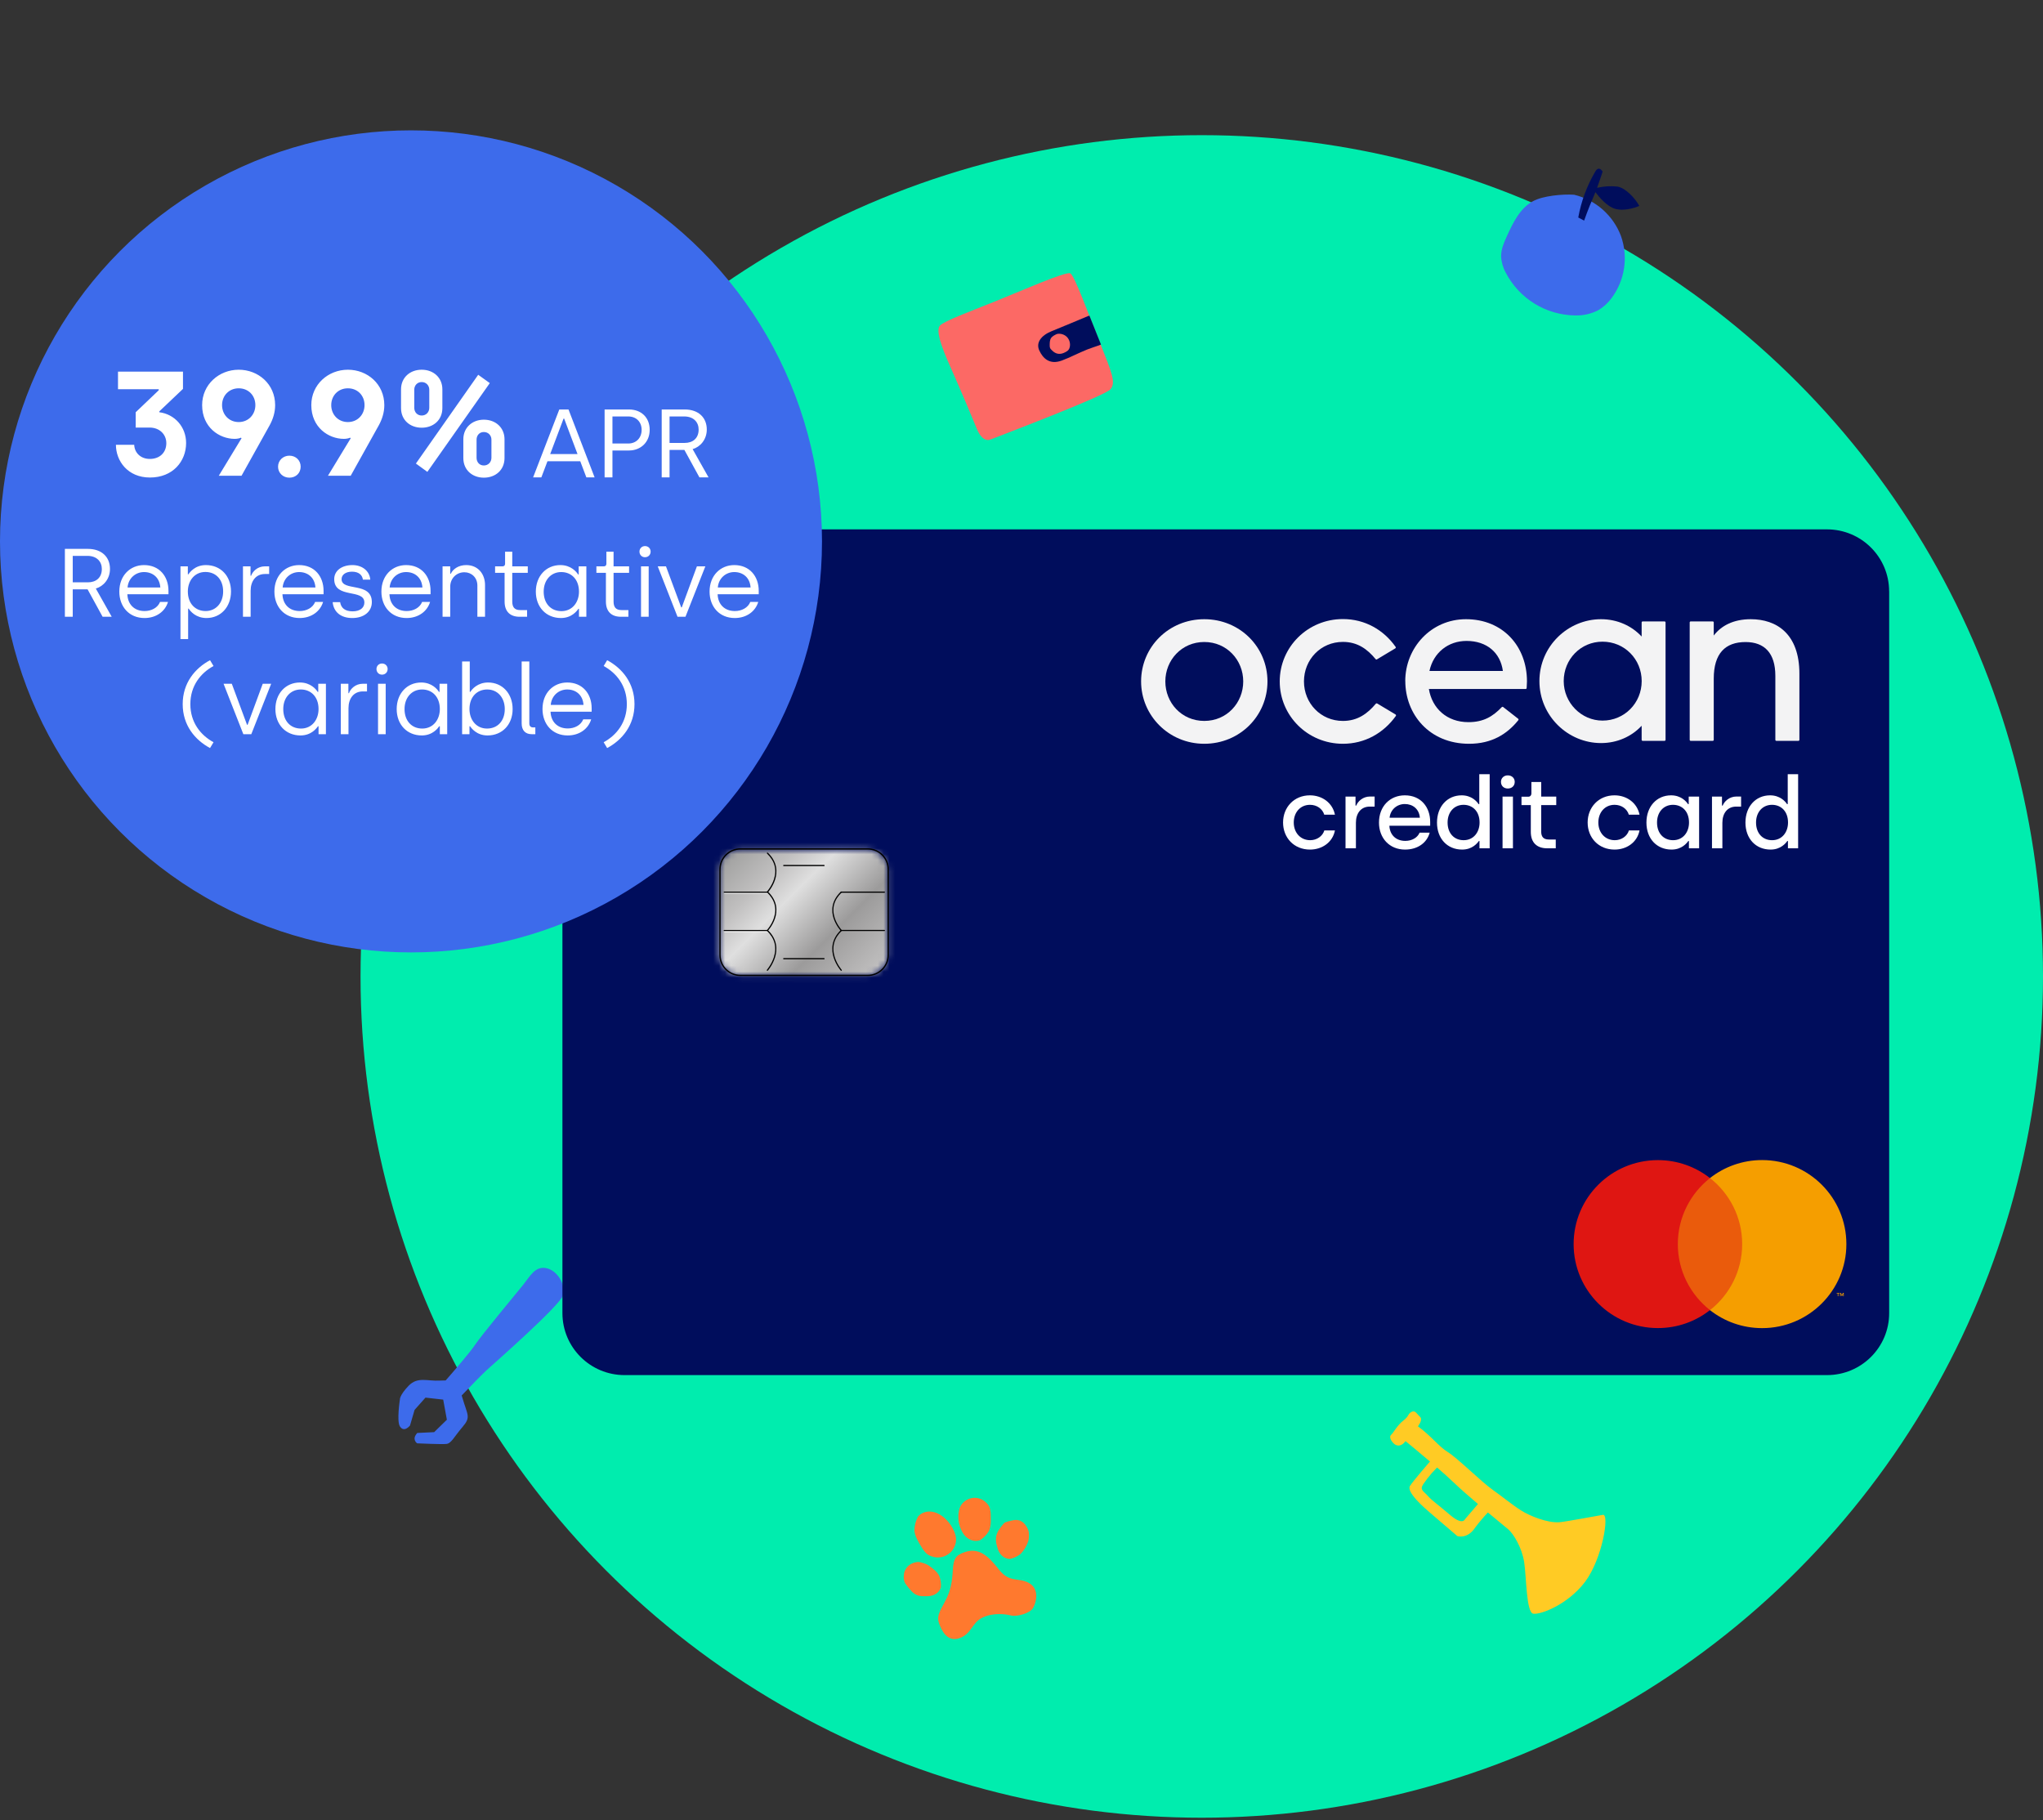
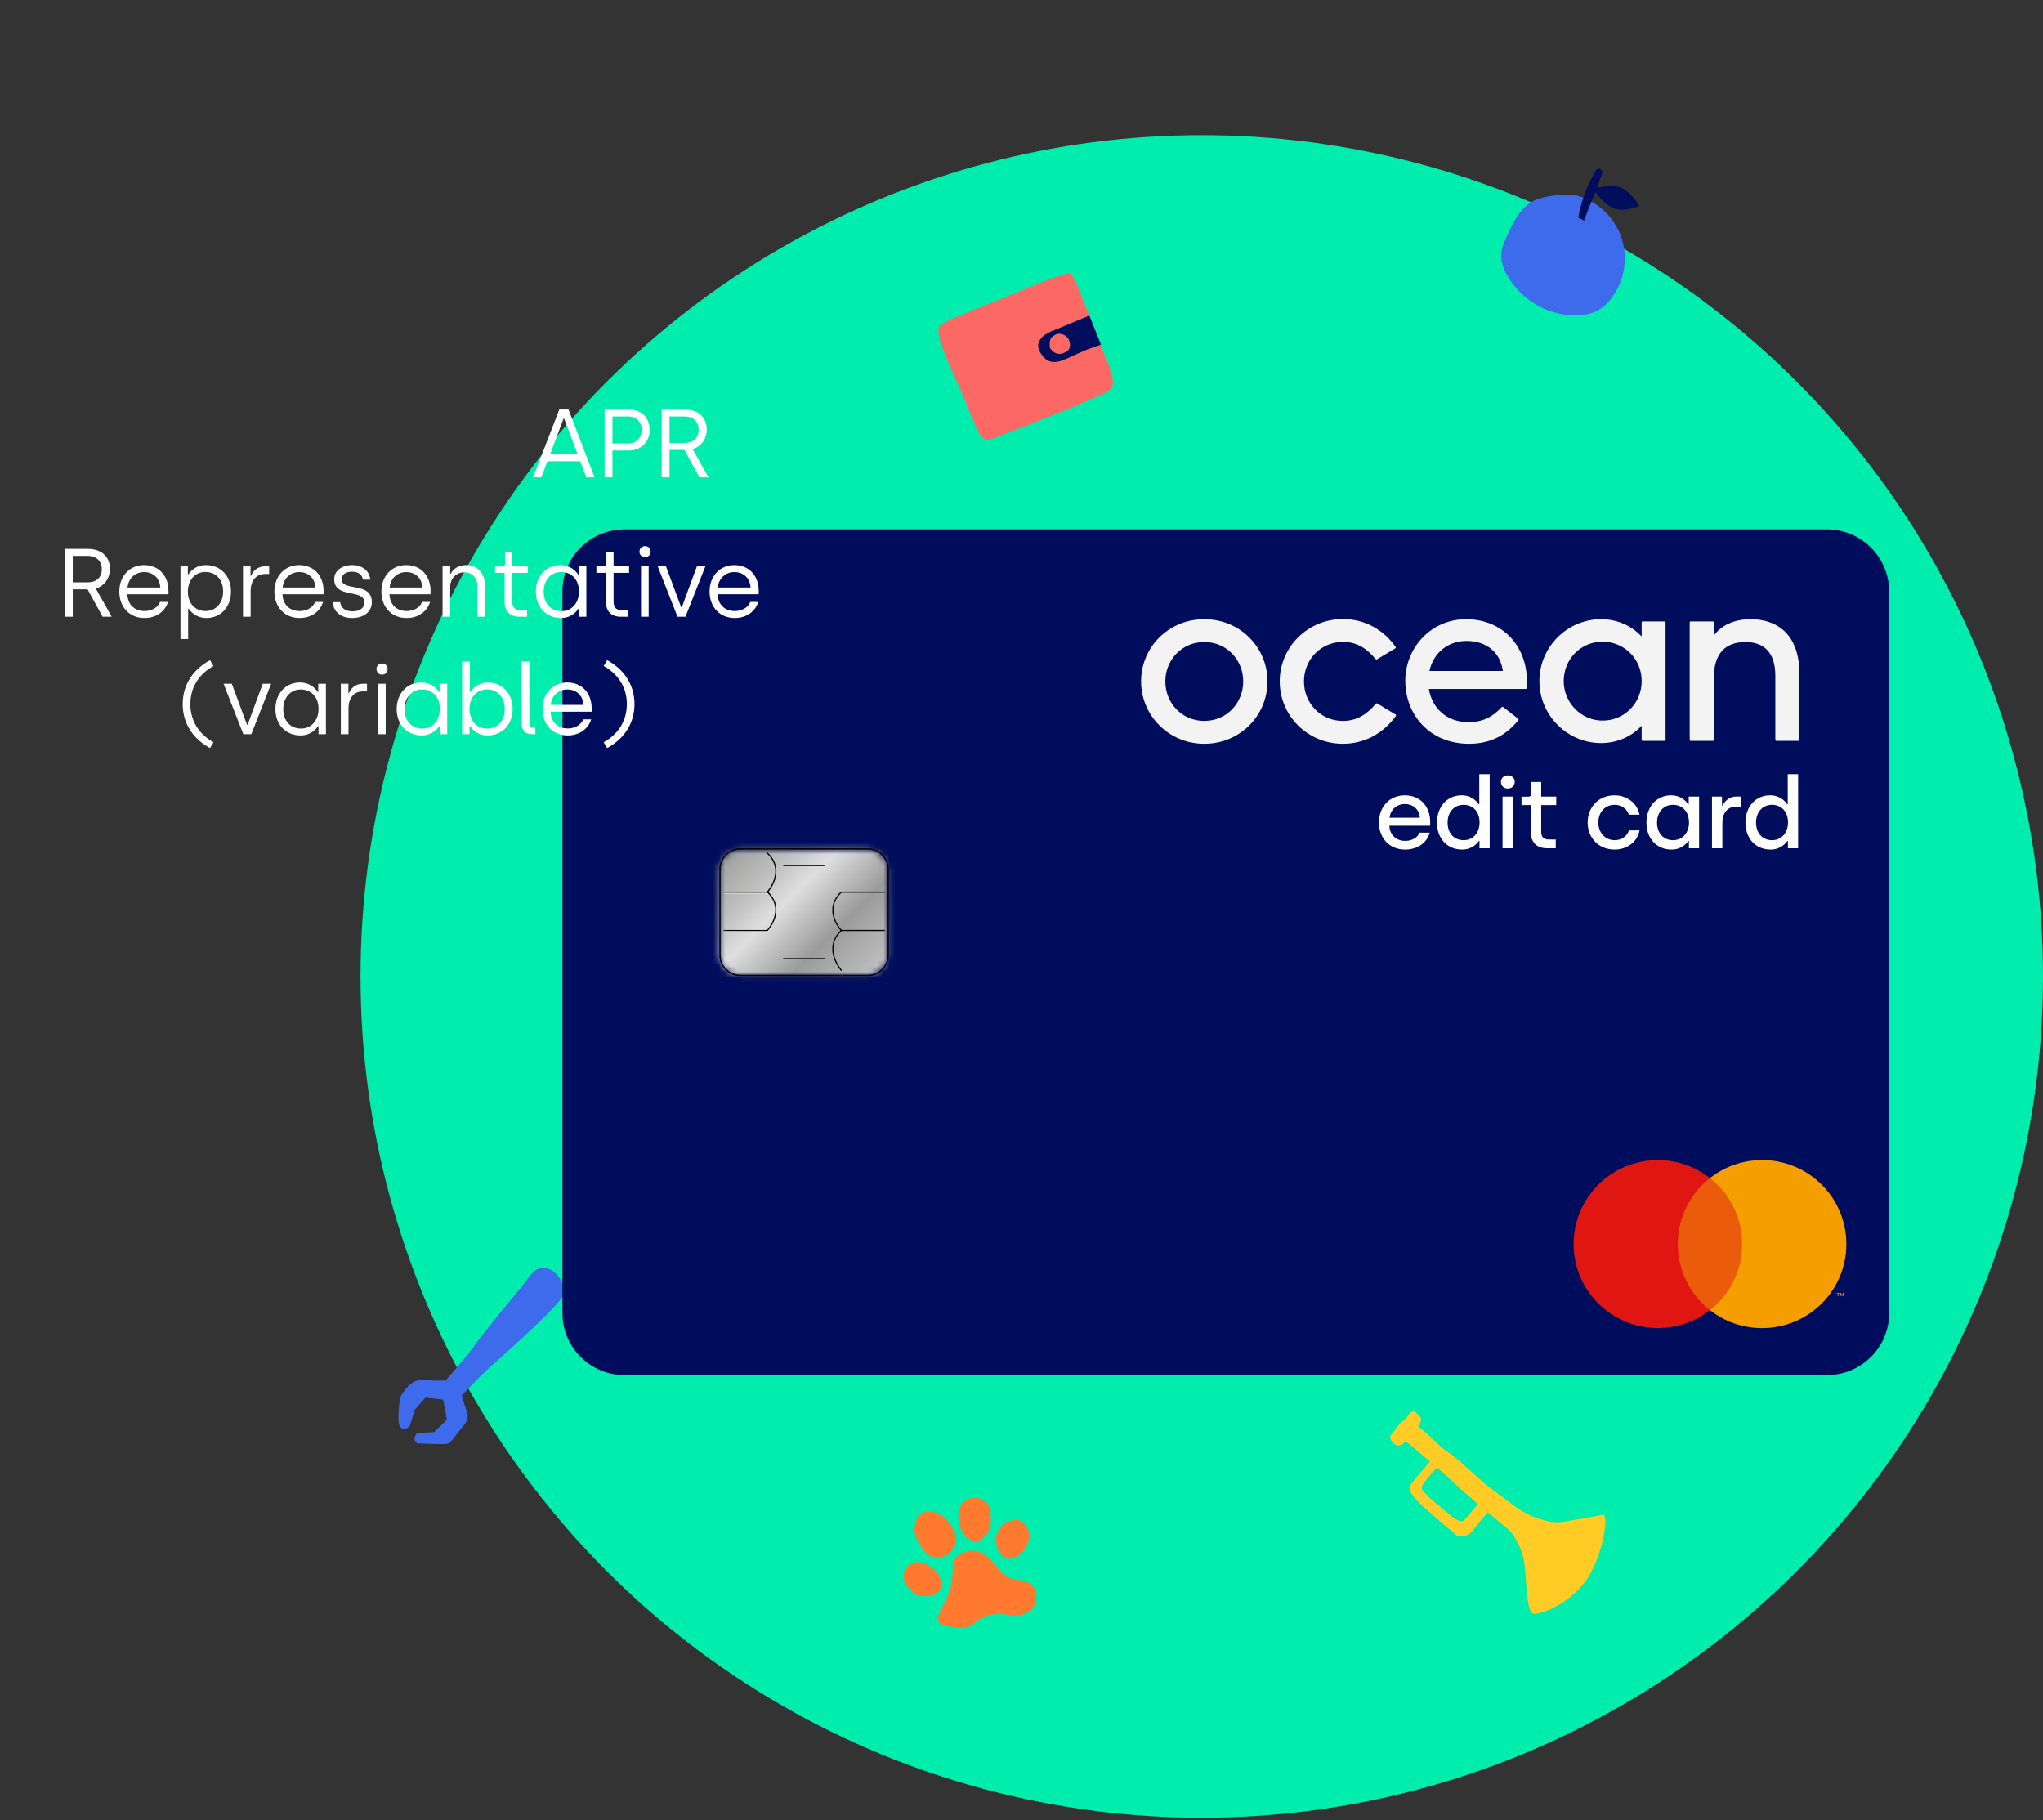
<svg xmlns="http://www.w3.org/2000/svg" width="348" height="310" viewBox="0 0 348 310" fill="none">
  <rect x="0" y="0" width="348" height="310" fill="#333333" stroke="none" />
  <circle cx="204.706" cy="166.316" r="143.294" fill="#00EDAE" />
  <path d="M268.125 33.167C266.208 33.04 262.797 33.338 261.109 34.279C258.926 35.466 257.752 37.886 256.712 40.155C256.207 41.267 255.686 42.423 255.695 43.647C255.74 44.621 256.009 45.572 256.48 46.427C257.605 48.602 259.3 50.431 261.384 51.717C263.468 53.003 265.863 53.698 268.312 53.727C269.679 53.77 271.033 53.463 272.248 52.836C273.143 52.303 273.92 51.594 274.53 50.75C275.637 49.258 276.36 47.517 276.637 45.68C276.914 43.843 276.736 41.966 276.118 40.215C275.464 38.476 274.393 36.924 272.999 35.696C271.606 34.467 269.932 33.599 268.125 33.167Z" fill="#3D6BEB" />
  <path d="M275.526 31.783C274.361 31.651 273.182 31.723 272.042 31.993C272.548 30.611 272.986 29.233 272.986 29.233C272.986 29.233 272.367 28.103 271.726 29.236C270.31 31.649 269.332 34.294 268.838 37.047L269.834 37.576C269.834 37.576 270.627 35.328 271.353 33.71C271.486 33.416 271.623 33.084 271.76 32.734C272.403 33.6 273.791 35.227 275.166 35.579C277.044 36.082 279.237 35.07 279.237 35.07C278.494 33.719 276.871 32.008 275.526 31.783Z" fill="#000D5C" />
  <path d="M156.362 258.324C155.977 259.056 155.771 259.869 155.762 260.695C155.835 261.647 156.41 262.605 156.956 263.482C157.197 263.92 157.506 264.318 157.872 264.659C158.151 264.881 158.474 265.042 158.82 265.131C159.549 265.364 160.339 265.319 161.036 265.003C161.734 264.687 162.289 264.123 162.594 263.421C162.795 262.984 162.882 262.504 162.847 262.024C162.802 261.609 162.692 261.203 162.522 260.822C161.927 259.419 160.769 258.206 159.562 257.711C158.356 257.216 157.089 257.453 156.362 258.324Z" fill="#FF792E" />
  <path d="M166.938 262.341C167.556 261.948 168.071 261.415 168.444 260.786C168.81 260.018 168.789 259.029 168.757 258.111C168.767 257.664 168.706 257.218 168.576 256.79C168.46 256.499 168.283 256.235 168.056 256.019C167.6 255.518 166.974 255.203 166.3 255.136C165.625 255.069 164.95 255.254 164.404 255.655C164.05 255.901 163.764 256.233 163.572 256.619C163.422 256.96 163.325 257.322 163.285 257.693C163.114 258.999 163.442 260.322 164.203 261.398C164.923 262.316 165.987 262.677 166.938 262.341Z" fill="#FF792E" />
  <path d="M160.266 270.391C160.33 269.712 160.23 269.028 159.975 268.396C159.621 267.69 158.884 267.147 158.192 266.649C157.834 266.431 157.443 266.271 157.035 266.173C156.777 266.074 156.5 266.034 156.224 266.055C154.863 266.231 153.972 267.169 153.939 268.481C153.914 268.878 153.99 269.275 154.161 269.635C154.503 270.151 154.891 270.635 155.318 271.083C156.211 271.967 156.939 271.886 158.02 271.875C159.101 271.864 159.985 271.283 160.266 270.391Z" fill="#FF792E" />
  <path d="M172.025 265.531C172.692 265.394 173.316 265.102 173.848 264.678C174.445 264.063 174.892 263.319 175.156 262.504C175.259 262.1 175.296 261.682 175.267 261.267C175.262 260.975 175.194 260.687 175.068 260.424C174.506 259.173 173.588 258.643 172.319 258.994C171.967 259.092 171.292 259.181 170.983 259.48C170.615 259.887 170.289 260.329 170.009 260.801C169.424 261.913 169.637 262.789 169.96 263.823C170.283 264.857 171.091 265.521 172.025 265.531Z" fill="#FF792E" />
-   <path d="M164.388 264.353C162.83 264.865 162.41 265.442 162.299 267.423C162.188 269.405 161.963 270.967 160.936 272.84C159.908 274.712 159.563 275.429 159.968 276.537C160.372 277.645 161.306 279.759 163.417 279.033C165.528 278.308 165.498 276.426 167.331 275.534C169.163 274.643 171.307 274.919 172.217 275.164C173.126 275.409 175.457 274.834 175.997 273.842C176.536 272.85 177.072 270.658 175.295 269.643C173.518 268.627 171.987 269.68 170.159 267.342C168.331 265.005 166.761 263.572 164.388 264.353Z" fill="#FF792E" />
+   <path d="M164.388 264.353C162.83 264.865 162.41 265.442 162.299 267.423C162.188 269.405 161.963 270.967 160.936 272.84C159.908 274.712 159.563 275.429 159.968 276.537C165.528 278.308 165.498 276.426 167.331 275.534C169.163 274.643 171.307 274.919 172.217 275.164C173.126 275.409 175.457 274.834 175.997 273.842C176.536 272.85 177.072 270.658 175.295 269.643C173.518 268.627 171.987 269.68 170.159 267.342C168.331 265.005 166.761 263.572 164.388 264.353Z" fill="#FF792E" />
  <path d="M68.109 242.938C68.83 244.101 69.841 242.803 69.841 242.803L70.615 240.15L72.474 238.055L75.494 238.396L76.119 241.82L73.955 243.935L71.077 244.076C70.054 245.202 71.064 245.842 71.064 245.842C71.064 245.842 75.189 246.033 76.036 245.946C76.882 245.86 77.347 244.729 78.802 243.033C80.258 241.338 79.624 241.04 78.758 238.065C78.72 237.932 78.679 237.811 78.642 237.686C80.016 236.252 82.106 234.098 82.936 233.339C84.244 232.156 95.505 222.267 95.94 220.567C96.375 218.867 94.987 216.421 93.081 216.01C91.175 215.599 90.298 217.356 89.164 218.784C87.885 220.379 82.096 227.305 80.884 229.113C80.055 230.353 77.466 233.354 75.917 235.128C75.615 235.136 75.287 235.144 74.916 235.153C72.79 235.283 71.137 234.43 69.587 236.052C68.038 237.673 68.117 238.382 68.117 238.382C68.117 238.382 67.551 242.039 68.109 242.938Z" fill="#3D6BEB" />
  <path d="M269.993 269.44C272.955 265.49 274.191 257.822 273.038 258.02C271.886 258.217 266.605 259.209 265.637 259.278C263.603 259.445 260.53 258.193 259.086 257.267C257.433 256.209 256.069 255.03 254.225 253.732C252.381 252.435 248.217 248.307 246.608 247.326C245.06 246.38 243.827 244.618 241.533 242.953C241.924 242.402 242.292 241.67 241.88 241.318C241.363 240.875 241.09 240.147 240.438 240.485C239.785 240.824 240.033 241.22 239.029 241.976C238.025 242.732 237.32 244.1 236.99 244.358C236.66 244.616 236.745 245.194 237.367 245.831C237.99 246.467 238.832 246.303 239.411 245.459C240.423 246.291 241.995 247.591 243.577 248.939C243.154 249.433 240.834 252.11 240.187 253.073C239.473 254.135 242.678 256.879 243.673 257.731L248.241 261.642C248.241 261.642 249.929 262.202 251.23 260.252C251.919 259.333 252.658 258.454 253.445 257.618C255.097 258.992 256.479 260.117 256.917 260.492C257.783 261.234 259.229 263.553 259.622 266.062C260.015 268.571 259.968 274.643 261.164 274.856C262.361 275.07 267.005 273.366 269.993 269.44ZM246.991 258.031C244.829 256.179 243.933 255.614 243.236 254.816C242.539 254.018 241.81 253.796 242.391 252.862C242.849 252.182 243.349 251.531 243.888 250.913C243.956 250.833 244.485 250.275 244.786 249.957C245.861 250.877 246.863 251.782 247.61 252.501C248.714 253.562 250.249 254.898 251.757 256.178L249.533 258.776C249.533 258.776 249.154 259.883 246.991 258.031Z" fill="#FFCB24" />
  <g clip-path="url(#clip0_1032_1049)">
    <path d="M189.136 66.323C190.124 65.204 189.401 63.485 187.362 58.387C185.324 53.289 183.056 46.983 182.323 46.565C181.593 46.149 173.569 49.712 169.346 51.401C165.122 53.09 160.861 54.675 160.119 55.446C159.376 56.217 160.25 58.837 161.885 62.49C163.52 66.143 165.852 71.689 166.379 73.006C166.906 74.323 167.745 75.252 168.749 74.85C169.754 74.448 188.09 67.502 189.132 66.322L189.136 66.323Z" fill="#FC6965" />
    <path d="M185.349 53.829C184.319 54.274 180.968 55.66 179.126 56.413C177.287 57.165 176.431 58.402 177.034 59.702C177.636 61.002 178.76 62.192 180.879 61.407C182.329 60.867 183.697 60.123 185.183 59.532C186.669 58.941 187.994 58.724 187.964 58.245C187.934 57.767 187.233 57.076 186.754 55.631C186.276 54.189 186.217 53.456 185.346 53.83L185.349 53.829Z" fill="#000D5C" />
    <path d="M180.064 56.881C179.765 56.99 179.266 57.266 179.075 57.52C178.825 57.85 178.808 58.295 178.803 58.708C178.801 58.91 178.8 59.121 178.883 59.305C178.949 59.453 179.076 59.557 179.188 59.673C179.849 60.361 180.618 60.449 181.475 59.984C181.672 59.875 181.878 59.764 182.014 59.584C182.117 59.447 182.18 59.284 182.219 59.117C182.358 58.518 182.175 57.854 181.751 57.411C181.324 56.969 180.668 56.761 180.064 56.881Z" fill="#FC6965" />
  </g>
  <path d="M321.798 100.723V223.663C321.798 229.496 317.052 234.22 311.21 234.22H106.39C100.54 234.22 95.802 229.496 95.802 223.663V100.723C95.802 94.89 100.54 90.166 106.39 90.166H311.202C317.052 90.166 321.79 94.89 321.79 100.723" fill="#000D5C" />
  <mask id="mask0_1032_1049" style="mask-type:luminance" maskUnits="userSpaceOnUse" x="122" y="144" width="30" height="23">
    <path fill-rule="evenodd" clip-rule="evenodd" d="M126.016 144.732H147.724C149.646 144.732 151.208 146.272 151.208 148.168V162.638C151.208 164.533 149.646 166.073 147.724 166.073H126.016C124.094 166.073 122.533 164.533 122.533 162.638V148.168C122.533 146.272 124.094 144.732 126.016 144.732V144.732Z" fill="white" />
  </mask>
  <g mask="url(#mask0_1032_1049)">
    <path d="M111.715 155.53L136.872 130.434L162.029 155.53L136.872 180.626L111.715 155.53Z" fill="url(#paint0_linear_1032_1049)" />
  </g>
  <path fill-rule="evenodd" clip-rule="evenodd" d="M126.123 166.252H147.816C149.793 166.252 151.409 164.649 151.409 162.672V148.065C151.409 146.087 149.801 144.485 147.816 144.485H126.123C124.138 144.485 122.53 146.087 122.53 148.065V162.672C122.53 164.649 124.138 166.252 126.123 166.252ZM122.754 148.065C122.754 146.215 124.266 144.708 126.122 144.708H147.816C149.673 144.708 151.185 146.215 151.185 148.065V162.672C151.185 164.522 149.673 166.029 147.816 166.029H126.122C124.266 166.029 122.754 164.522 122.754 162.672V148.065Z" fill="black" />
  <mask id="mask1_1032_1049" style="mask-type:luminance" maskUnits="userSpaceOnUse" x="142" y="151" width="9" height="2">
    <rect x="142.974" y="151.908" width="7.706" height="0.343" fill="white" />
  </mask>
  <g mask="url(#mask1_1032_1049)">
    <mask id="mask2_1032_1049" style="mask-type:luminance" maskUnits="userSpaceOnUse" x="142" y="151" width="9" height="2">
      <rect x="142.974" y="151.908" width="7.706" height="0.343" fill="white" />
    </mask>
    <g mask="url(#mask2_1032_1049)">
      <path d="M150.68 152.243H142.974L143.318 151.908H150.68V152.243Z" fill="#F0F0F0" />
    </g>
  </g>
  <mask id="mask3_1032_1049" style="mask-type:luminance" maskUnits="userSpaceOnUse" x="142" y="158" width="9" height="1">
    <rect x="142.959" y="158.478" width="7.706" height="0.311" fill="white" />
  </mask>
  <g mask="url(#mask3_1032_1049)">
    <mask id="mask4_1032_1049" style="mask-type:luminance" maskUnits="userSpaceOnUse" x="142" y="158" width="9" height="1">
      <rect x="142.959" y="158.478" width="7.706" height="0.311" fill="white" />
    </mask>
    <g mask="url(#mask4_1032_1049)">
      <path d="M150.665 158.789H142.959L143.303 158.478H150.665V158.789Z" fill="#F0F0F0" />
    </g>
  </g>
  <path d="M123.361 152.219H131.075L130.731 151.908H123.361V152.219Z" fill="#F0F0F0" />
  <path d="M123.378 158.789H131.084L130.748 158.478H123.378V158.789Z" fill="#F0F0F0" />
  <path d="M143.294 165.359C143.294 165.359 143.238 165.351 143.222 165.327C143.19 165.287 142.398 164.378 141.99 163.062C141.614 161.842 141.526 160.048 143.222 158.414C143.262 158.374 143.326 158.374 143.366 158.414C143.406 158.454 143.406 158.517 143.366 158.557C142.062 159.809 141.662 161.308 142.182 162.999C142.574 164.274 143.366 165.183 143.374 165.191C143.414 165.231 143.406 165.295 143.366 165.335C143.35 165.351 143.326 165.359 143.302 165.359H143.294Z" fill="black" />
  <path d="M143.294 158.582C143.294 158.582 143.238 158.574 143.222 158.55C143.19 158.518 142.398 157.657 141.99 156.405C141.614 155.241 141.526 153.511 143.222 151.876C143.262 151.836 143.326 151.836 143.366 151.876C143.406 151.916 143.406 151.98 143.366 152.02C142.062 153.272 141.662 154.731 142.182 156.341C142.574 157.553 143.366 158.407 143.374 158.415C143.414 158.454 143.406 158.518 143.374 158.558C143.358 158.574 143.334 158.582 143.302 158.582H143.294Z" fill="black" />
  <path d="M150.648 152.06H143.295C143.239 152.06 143.199 152.012 143.199 151.956C143.199 151.9 143.247 151.86 143.295 151.86H150.648C150.704 151.86 150.744 151.908 150.744 151.964C150.744 152.02 150.696 152.06 150.648 152.06Z" fill="black" />
  <path d="M150.648 158.59H143.295C143.239 158.59 143.199 158.542 143.199 158.486C143.199 158.43 143.247 158.39 143.295 158.39H150.648C150.704 158.39 150.744 158.438 150.744 158.494C150.744 158.55 150.696 158.59 150.648 158.59Z" fill="black" />
-   <path d="M130.708 165.359C130.708 165.359 130.66 165.359 130.644 165.335C130.604 165.303 130.596 165.239 130.636 165.191C130.636 165.183 131.436 164.266 131.828 162.999C132.348 161.308 131.948 159.809 130.644 158.557C130.604 158.517 130.604 158.454 130.644 158.414C130.684 158.374 130.748 158.374 130.788 158.414C132.492 160.048 132.396 161.842 132.02 163.062C131.612 164.37 130.828 165.287 130.788 165.327C130.772 165.351 130.74 165.359 130.716 165.359H130.708Z" fill="black" />
  <path d="M130.708 158.581C130.708 158.581 130.659 158.573 130.643 158.557C130.603 158.517 130.603 158.454 130.643 158.414C130.651 158.406 131.444 157.545 131.836 156.325C132.356 154.706 131.956 153.247 130.651 151.995C130.611 151.955 130.611 151.892 130.651 151.852C130.691 151.812 130.756 151.812 130.796 151.852C132.5 153.486 132.404 155.224 132.028 156.389C131.62 157.648 130.828 158.509 130.796 158.541C130.78 158.565 130.748 158.573 130.724 158.573L130.708 158.581Z" fill="black" />
  <path d="M130.708 152.036C130.708 152.036 130.659 152.028 130.643 152.012C130.603 151.972 130.603 151.908 130.643 151.868C130.643 151.86 131.444 150.983 131.836 149.747C132.356 148.105 131.956 146.638 130.651 145.386C130.611 145.346 130.611 145.282 130.651 145.242C130.691 145.202 130.756 145.202 130.796 145.242C132.5 146.877 132.404 148.631 132.028 149.819C131.62 151.095 130.828 151.972 130.796 152.012C130.78 152.036 130.748 152.043 130.724 152.043L130.708 152.036Z" fill="black" />
  <path d="M123.355 152.059C123.299 152.059 123.259 152.012 123.259 151.964C123.259 151.916 123.307 151.868 123.355 151.868H130.709C130.765 151.868 130.805 151.908 130.805 151.964C130.805 152.02 130.757 152.059 130.709 152.059H123.355Z" fill="black" />
  <path d="M123.355 158.589C123.299 158.589 123.259 158.542 123.259 158.494C123.259 158.446 123.307 158.398 123.355 158.398H130.709C130.765 158.398 130.805 158.438 130.805 158.494C130.805 158.55 130.757 158.589 130.709 158.589H123.355Z" fill="black" />
  <path d="M140.374 147.523H133.493C133.437 147.523 133.397 147.475 133.397 147.419C133.397 147.363 133.445 147.324 133.493 147.324H140.374C140.43 147.324 140.47 147.371 140.47 147.427C140.47 147.483 140.422 147.523 140.374 147.523Z" fill="black" />
  <path d="M140.374 163.39H133.493C133.437 163.39 133.397 163.342 133.397 163.286C133.397 163.23 133.445 163.19 133.493 163.19H140.374C140.43 163.19 140.47 163.238 140.47 163.294C140.47 163.35 140.422 163.39 140.374 163.39Z" fill="black" />
  <path fill-rule="evenodd" clip-rule="evenodd" d="M205.135 105.468C199.07 105.468 194.372 110.213 194.372 116.065C194.372 121.854 199.07 126.686 205.135 126.686C211.201 126.686 215.898 121.917 215.898 116.065C215.898 110.213 211.201 105.468 205.135 105.468ZM211.769 116.065C211.769 119.701 208.992 122.794 205.135 122.794C201.27 122.794 198.501 119.701 198.501 116.065C198.501 112.429 201.294 109.351 205.135 109.351C208.976 109.351 211.769 112.429 211.769 116.065Z" fill="#F3F3F4" />
  <path d="M217.986 116.065C217.986 110.213 222.748 105.444 228.749 105.444C232.478 105.444 235.671 107.262 237.727 110.181C237.783 110.26 237.759 110.38 237.671 110.436L234.543 112.31C234.471 112.357 234.375 112.333 234.319 112.27C232.91 110.555 231.23 109.335 228.749 109.335C224.972 109.335 222.115 112.341 222.115 116.065C222.115 119.789 224.972 122.795 228.749 122.795C231.23 122.795 232.918 121.575 234.359 119.86C234.415 119.797 234.511 119.781 234.583 119.82L237.711 121.694C237.799 121.75 237.823 121.862 237.767 121.949C235.671 124.868 232.486 126.686 228.749 126.686C222.748 126.686 217.986 121.917 217.986 116.065" fill="#F3F3F4" />
  <path fill-rule="evenodd" clip-rule="evenodd" d="M249.715 105.468C243.729 105.468 239.368 110.364 239.368 116.009L239.376 116.001C239.376 121.622 243.425 126.686 250.243 126.686C254.108 126.686 256.724 125.035 258.629 122.667C258.685 122.587 258.677 122.484 258.597 122.42L256.044 120.426C255.972 120.371 255.876 120.379 255.812 120.442C254.276 122.045 252.691 123.002 250.131 123.002C246.434 123.002 243.937 120.642 243.393 117.357H259.869C259.965 117.357 260.045 117.285 260.045 117.197C260.05 117.12 260.055 117.042 260.06 116.963C260.08 116.635 260.101 116.303 260.101 116.065C260.101 110.069 255.988 105.468 249.715 105.468ZM249.802 109.168C253.291 109.168 255.58 111.193 255.996 114.287H243.489C244.161 111.153 246.698 109.168 249.802 109.168Z" fill="#F3F3F4" />
  <path fill-rule="evenodd" clip-rule="evenodd" d="M279.634 108.419C277.938 106.601 275.505 105.468 272.713 105.468C267.087 105.468 262.222 110.069 262.222 116.009C262.222 121.949 267.087 126.566 272.713 126.566C275.505 126.566 277.938 125.434 279.634 123.616V126.016C279.634 126.111 279.714 126.191 279.81 126.191H283.531C283.627 126.191 283.707 126.111 283.707 126.016V106.019C283.707 105.923 283.627 105.843 283.531 105.843H279.81C279.714 105.843 279.634 105.923 279.634 106.019V108.419ZM279.642 116.009C279.642 119.749 276.706 122.739 272.969 122.739C269.36 122.739 266.359 119.709 266.359 116.009C266.359 112.309 269.232 109.296 272.969 109.296C276.706 109.296 279.642 112.27 279.642 116.009Z" fill="#F3F3F4" />
  <path d="M291.917 115.587V126.016C291.917 126.111 291.837 126.191 291.741 126.191H287.996C287.9 126.191 287.82 126.111 287.82 126.016V106.019C287.82 105.923 287.9 105.843 287.996 105.843H291.741C291.837 105.843 291.917 105.923 291.917 106.019V108.251C293.158 106.617 295.214 105.468 298.215 105.468C302.624 105.468 306.505 107.956 306.505 114.749V126.016C306.505 126.111 306.425 126.191 306.329 126.191H302.584C302.488 126.191 302.408 126.111 302.408 126.016V115.108C302.408 111.241 300.56 109.359 297.335 109.359C293.87 109.359 291.917 111.305 291.917 115.587Z" fill="#F3F3F4" />
  <rect x="284.996" y="200.663" width="12.563" height="22.493" fill="#EA5B0C" />
  <path d="M285.796 211.913C285.796 207.352 287.94 203.286 291.277 200.663C288.837 198.749 285.756 197.601 282.403 197.601C274.473 197.601 268.047 204.003 268.047 211.905C268.047 219.807 274.473 226.209 282.403 226.209C285.756 226.209 288.837 225.069 291.277 223.147C287.94 220.524 285.796 216.466 285.796 211.897" fill="#DF1612" />
  <path d="M314.507 211.913C314.507 219.815 308.082 226.217 300.152 226.217C296.807 226.217 293.718 225.077 291.277 223.156C294.614 220.532 296.759 216.474 296.759 211.905C296.759 207.336 294.614 203.278 291.277 200.655C293.718 198.741 296.799 197.593 300.152 197.593C308.082 197.593 314.507 203.995 314.507 211.897" fill="#F59E00" />
  <path fill-rule="evenodd" clip-rule="evenodd" d="M313.139 220.317V220.779H313.035V220.317H312.851V220.221H313.323V220.317H313.139ZM314.059 220.221V220.78L314.067 220.787H313.963V220.365L313.803 220.724H313.699L313.539 220.365V220.78H313.435V220.221H313.579L313.747 220.604L313.915 220.221H314.059Z" fill="#F59E00" />
-   <path d="M223.142 144.708C225.216 144.708 227.004 143.463 227.392 141.443H225.587C225.284 142.436 224.306 143.109 223.176 143.109C221.523 143.109 220.376 141.83 220.376 140.096C220.376 138.396 221.472 137.083 223.142 137.083C224.306 137.083 225.267 137.757 225.571 138.767H227.392C226.987 136.747 225.216 135.468 223.125 135.468C220.443 135.468 218.554 137.487 218.554 140.096C218.554 142.688 220.41 144.708 223.142 144.708Z" fill="white" />
-   <path d="M229.192 144.489H230.963V140.147C230.963 138.514 231.824 137.386 233.325 137.386H234.151V135.67H233.375C232.127 135.67 231.284 136.511 231.014 137.218H230.896V135.686H229.192V144.489Z" fill="white" />
  <path d="M239.329 144.708C241.504 144.708 243.073 143.53 243.528 141.83H241.808C241.454 142.688 240.493 143.227 239.379 143.227C237.76 143.227 236.731 142.183 236.664 140.652H243.613V139.995C243.613 137.487 242.044 135.468 239.295 135.468C236.782 135.468 234.893 137.319 234.893 140.113C234.893 142.756 236.681 144.708 239.329 144.708ZM236.698 139.288C236.833 137.908 237.946 136.949 239.295 136.949C240.661 136.949 241.741 137.807 241.859 139.288H236.698Z" fill="white" />
  <path d="M249.059 144.708C250.813 144.708 251.673 143.58 251.91 143.244H252.011V144.489H253.748V131.866H251.977V136.966H251.859C251.572 136.511 250.662 135.468 248.975 135.468C246.513 135.468 244.775 137.386 244.775 140.113C244.775 142.84 246.529 144.708 249.059 144.708ZM249.312 143.109C247.693 143.109 246.58 141.931 246.58 140.096C246.58 138.329 247.693 137.083 249.295 137.083C250.847 137.083 252.028 138.194 252.028 140.096C252.028 141.763 250.999 143.109 249.312 143.109Z" fill="white" />
  <path d="M256.834 134.306C257.526 134.306 258.015 133.852 258.015 133.178C258.015 132.539 257.526 132.068 256.834 132.068C256.16 132.068 255.671 132.539 255.671 133.178C255.671 133.852 256.16 134.306 256.834 134.306ZM255.941 144.489H257.711V135.686H255.941V144.489Z" fill="white" />
  <path d="M263.536 144.489H265.004V142.991H263.806C262.879 142.991 262.524 142.486 262.524 141.645V137.134H265.088V135.686H262.524V133.195H260.855V135.131C260.855 135.484 260.636 135.703 260.332 135.703H259.168V137.134H260.754V141.695C260.754 143.53 261.799 144.489 263.536 144.489Z" fill="white" />
  <path d="M275.024 144.708C277.098 144.708 278.886 143.463 279.274 141.443H277.469C277.166 142.436 276.188 143.109 275.058 143.109C273.405 143.109 272.258 141.83 272.258 140.096C272.258 138.396 273.354 137.083 275.024 137.083C276.188 137.083 277.149 137.757 277.453 138.767H279.274C278.869 136.747 277.098 135.468 275.007 135.468C272.325 135.468 270.436 137.487 270.436 140.096C270.436 142.688 272.292 144.708 275.024 144.708Z" fill="white" />
  <path d="M284.734 144.708C286.488 144.708 287.348 143.58 287.585 143.244H287.686V144.489H289.423V135.686H287.652V136.966H287.534C287.247 136.511 286.337 135.468 284.65 135.468C282.188 135.468 280.45 137.386 280.45 140.113C280.45 142.84 282.204 144.708 284.734 144.708ZM284.987 143.109C283.368 143.109 282.255 141.931 282.255 140.096C282.255 138.329 283.368 137.083 284.97 137.083C286.522 137.083 287.703 138.194 287.703 140.096C287.703 141.763 286.674 143.109 284.987 143.109Z" fill="white" />
  <path d="M291.616 144.489H293.386V140.147C293.386 138.514 294.247 137.386 295.748 137.386H296.574V135.67H295.798C294.55 135.67 293.707 136.511 293.437 137.218H293.319V135.686H291.616V144.489Z" fill="white" />
  <path d="M301.6 144.708C303.354 144.708 304.214 143.58 304.45 143.244H304.552V144.489H306.289V131.866H304.518V136.966H304.4C304.113 136.511 303.202 135.468 301.516 135.468C299.053 135.468 297.316 137.386 297.316 140.113C297.316 142.84 299.07 144.708 301.6 144.708ZM301.853 143.109C300.234 143.109 299.121 141.931 299.121 140.096C299.121 138.329 300.234 137.083 301.836 137.083C303.388 137.083 304.568 138.194 304.568 140.096C304.568 141.763 303.54 143.109 301.853 143.109Z" fill="white" />
-   <circle cx="70.009" cy="92.213" r="70.009" fill="#3D6BEB" />
  <path d="M90.81 81.307L95.27 69.745H96.839L101.282 81.307H99.878L98.838 78.565H93.255L92.214 81.307H90.81ZM93.717 77.343H98.375L96.096 71.297H95.997L93.717 77.343ZM102.986 81.307V69.745H107.132C109.23 69.745 110.667 71.116 110.667 73.213C110.667 75.295 109.164 76.732 107.132 76.732H104.324V81.307H102.986ZM104.324 75.543H107.017C108.404 75.543 109.296 74.551 109.296 73.213C109.296 71.892 108.404 70.934 107.017 70.934H104.324V75.543ZM112.712 81.307V69.745H116.626C118.988 69.745 120.392 71.132 120.392 73.164C120.392 74.865 119.286 76.121 117.981 76.501L120.69 81.307H119.137L116.577 76.633H114.05V81.307H112.712ZM114.05 75.443H116.626C117.981 75.443 119.005 74.684 119.005 73.164C119.005 71.942 118.179 70.934 116.544 70.934H114.05V75.443Z" fill="white" />
-   <path d="M25.546 81.336C21.721 81.336 19.746 78.474 19.746 75.764H22.861C22.912 77.106 23.95 78.17 25.52 78.17C27.217 78.17 28.331 77.081 28.331 75.485C28.331 74.016 27.217 72.826 25.47 72.826H23.114V70.217L27.04 66.469V66.292H20.1V63.303H31.168V66.241L27.141 70.065V70.217C29.724 70.546 31.7 72.674 31.7 75.46C31.7 78.575 29.446 81.336 25.546 81.336ZM37.268 81.032L41.143 74.649L41.041 74.548C40.788 74.675 40.358 74.751 39.978 74.751C37.369 74.751 34.431 72.801 34.431 69.002C34.431 65.481 37.319 62.974 40.662 62.974C44.005 62.974 46.867 65.431 46.867 69.002C46.867 70.268 46.487 71.408 45.955 72.395L41.143 81.032H37.268ZM40.662 71.889C42.333 71.889 43.498 70.597 43.498 69.002C43.498 67.381 42.333 66.14 40.662 66.14C38.99 66.14 37.825 67.406 37.825 69.002C37.825 70.597 38.99 71.889 40.662 71.889ZM49.288 81.361C48.224 81.361 47.363 80.576 47.363 79.487C47.363 78.423 48.224 77.613 49.288 77.613C50.402 77.613 51.213 78.423 51.213 79.487C51.213 80.576 50.402 81.361 49.288 81.361ZM55.864 81.032L59.739 74.649L59.637 74.548C59.384 74.675 58.954 74.751 58.574 74.751C55.965 74.751 53.027 72.801 53.027 69.002C53.027 65.481 55.914 62.974 59.258 62.974C62.601 62.974 65.463 65.431 65.463 69.002C65.463 70.268 65.083 71.408 64.551 72.395L59.739 81.032H55.864ZM59.258 71.889C60.929 71.889 62.094 70.597 62.094 69.002C62.094 67.381 60.929 66.14 59.258 66.14C57.586 66.14 56.421 67.406 56.421 69.002C56.421 70.597 57.586 71.889 59.258 71.889ZM71.832 72.851C69.831 72.851 68.311 71.534 68.311 69.508V66.317C68.311 64.316 69.831 62.974 71.832 62.974C73.832 62.974 75.352 64.316 75.352 66.317V69.508C75.352 71.534 73.832 72.851 71.832 72.851ZM72.794 80.373L70.844 78.955L81.456 63.835L83.431 65.253L72.794 80.373ZM71.832 70.775C72.591 70.775 73.123 70.192 73.123 69.457V66.368C73.123 65.659 72.591 65.076 71.832 65.076C71.072 65.076 70.565 65.659 70.565 66.368V69.457C70.565 70.192 71.072 70.775 71.832 70.775ZM82.418 81.361C80.442 81.361 78.923 80.044 78.923 78.018V74.827C78.923 72.826 80.442 71.484 82.418 71.484C84.419 71.484 85.938 72.826 85.938 74.827V78.018C85.938 80.044 84.419 81.361 82.418 81.361ZM82.418 79.284C83.178 79.284 83.71 78.702 83.71 77.967V74.877C83.71 74.168 83.178 73.586 82.418 73.586C81.658 73.586 81.177 74.168 81.177 74.877V77.967C81.177 78.702 81.658 79.284 82.418 79.284Z" fill="white" />
  <path d="M11.053 105.053V93.491H14.968C17.33 93.491 18.734 94.878 18.734 96.91C18.734 98.611 17.627 99.867 16.322 100.246L19.031 105.053H17.479L14.918 100.379H12.391V105.053H11.053ZM12.391 99.189H14.968C16.322 99.189 17.346 98.43 17.346 96.91C17.346 95.688 16.52 94.68 14.885 94.68H12.391V99.189ZM24.618 105.268C21.992 105.268 20.324 103.335 20.324 100.758C20.324 98.016 22.19 96.249 24.536 96.249C27.145 96.249 28.698 98.165 28.698 100.643V101.221H21.695C21.761 102.939 22.867 104.078 24.635 104.078C25.774 104.078 26.865 103.533 27.261 102.526H28.616C28.137 104.128 26.633 105.268 24.618 105.268ZM21.728 100.065H27.311C27.195 98.347 25.989 97.438 24.536 97.438C23.099 97.438 21.86 98.479 21.728 100.065ZM30.742 108.852V96.464H31.997V97.818H32.097C32.311 97.504 33.203 96.249 35.07 96.249C37.597 96.249 39.348 98.116 39.348 100.742C39.348 103.385 37.597 105.268 35.169 105.268C33.368 105.268 32.41 104.111 32.146 103.665H32.047V108.852H30.742ZM35.02 104.078C36.788 104.078 38.01 102.691 38.01 100.742C38.01 98.727 36.788 97.422 34.987 97.422C33.121 97.422 31.997 98.942 31.997 100.742C31.997 102.856 33.319 104.078 35.02 104.078ZM41.387 105.053V96.464H42.675V98.066H42.775C43.022 97.339 43.865 96.464 45.12 96.464H45.847V97.769H45.136C43.567 97.769 42.692 98.991 42.692 100.626V105.053H41.387ZM51.036 105.268C48.41 105.268 46.742 103.335 46.742 100.758C46.742 98.016 48.608 96.249 50.954 96.249C53.563 96.249 55.116 98.165 55.116 100.643V101.221H48.113C48.179 102.939 49.285 104.078 51.053 104.078C52.193 104.078 53.283 103.533 53.679 102.526H55.034C54.555 104.128 53.051 105.268 51.036 105.268ZM48.146 100.065H53.729C53.613 98.347 52.407 97.438 50.954 97.438C49.517 97.438 48.278 98.479 48.146 100.065ZM60.001 105.268C57.97 105.268 56.813 104.161 56.665 102.559H57.937C58.085 103.583 58.812 104.128 60.067 104.128C61.356 104.128 62.066 103.5 62.066 102.625C62.066 100.213 56.929 102.047 56.929 98.644C56.929 97.191 58.234 96.249 60.034 96.249C61.62 96.249 62.941 97.174 63.074 98.727H61.818C61.703 97.917 61.091 97.372 59.952 97.372C58.878 97.372 58.184 97.901 58.184 98.644C58.184 100.824 63.338 99.008 63.338 102.559C63.338 104.177 62 105.268 60.001 105.268ZM69.261 105.268C66.635 105.268 64.967 103.335 64.967 100.758C64.967 98.016 66.833 96.249 69.179 96.249C71.788 96.249 73.341 98.165 73.341 100.643V101.221H66.338C66.404 102.939 67.51 104.078 69.278 104.078C70.418 104.078 71.508 103.533 71.904 102.526H73.259C72.78 104.128 71.276 105.268 69.261 105.268ZM66.371 100.065H71.954C71.838 98.347 70.632 97.438 69.179 97.438C67.742 97.438 66.503 98.479 66.371 100.065ZM75.385 105.053V96.464H76.69V97.719H76.789C77.153 96.943 78.078 96.249 79.415 96.249C81.414 96.249 82.62 97.752 82.62 99.652V105.053H81.315V99.734C81.315 98.363 80.307 97.472 79.102 97.472C77.747 97.472 76.69 98.512 76.69 99.933V105.053H75.385ZM88.512 105.053C86.926 105.053 85.952 104.194 85.952 102.46V97.571H84.333V96.464H85.622C85.853 96.464 86.034 96.315 86.034 96.034V93.97H87.257V96.464H89.9V97.571H87.257V102.443C87.257 103.368 87.604 103.913 88.595 103.913H89.784V105.053H88.512ZM95.55 105.268C93.023 105.268 91.272 103.401 91.272 100.775C91.272 98.132 93.023 96.249 95.451 96.249C97.251 96.249 98.209 97.405 98.474 97.851H98.573V96.464H99.878V105.053H98.622V103.698H98.523C98.308 104.012 97.416 105.268 95.55 105.268ZM95.633 104.095C97.499 104.095 98.622 102.575 98.622 100.775C98.622 98.661 97.301 97.438 95.6 97.438C93.832 97.438 92.61 98.826 92.61 100.775C92.61 102.79 93.832 104.095 95.633 104.095ZM105.769 105.053C104.184 105.053 103.209 104.194 103.209 102.46V97.571H101.59V96.464H102.879C103.11 96.464 103.292 96.315 103.292 96.034V93.97H104.514V96.464H107.157V97.571H104.514V102.443C104.514 103.368 104.861 103.913 105.852 103.913H107.041V105.053H105.769ZM109.867 94.911C109.322 94.911 108.926 94.498 108.926 93.953C108.926 93.425 109.322 93.012 109.867 93.012C110.429 93.012 110.825 93.425 110.825 93.953C110.825 94.498 110.429 94.911 109.867 94.911ZM109.19 105.053V96.464H110.495V105.053H109.19ZM115.406 105.053L112.037 96.464H113.441L116.034 103.451H116.133L118.71 96.464H120.147L116.761 105.053H115.406ZM125.161 105.268C122.535 105.268 120.867 103.335 120.867 100.758C120.867 98.016 122.733 96.249 125.079 96.249C127.688 96.249 129.241 98.165 129.241 100.643V101.221H122.238C122.304 102.939 123.41 104.078 125.178 104.078C126.317 104.078 127.408 103.533 127.804 102.526H129.158C128.679 104.128 127.176 105.268 125.161 105.268ZM122.271 100.065H127.853C127.738 98.347 126.532 97.438 125.079 97.438C123.642 97.438 122.403 98.479 122.271 100.065ZM35.777 127.415C33.217 126.044 31.119 123.533 31.119 119.933C31.119 116.332 33.217 113.821 35.777 112.45L36.372 113.441C34.159 114.647 32.424 116.827 32.424 119.933C32.424 123.038 34.159 125.218 36.372 126.424L35.777 127.415ZM41.45 125.053L38.081 116.464H39.485L42.078 123.451H42.177L44.754 116.464H46.191L42.805 125.053H41.45ZM51.189 125.268C48.661 125.268 46.911 123.401 46.911 120.775C46.911 118.132 48.661 116.249 51.09 116.249C52.89 116.249 53.848 117.405 54.112 117.851H54.211V116.464H55.516V125.053H54.261V123.698H54.162C53.947 124.012 53.055 125.268 51.189 125.268ZM51.271 124.095C53.138 124.095 54.261 122.575 54.261 120.775C54.261 118.661 52.94 117.438 51.238 117.438C49.471 117.438 48.249 118.826 48.249 120.775C48.249 122.79 49.471 124.095 51.271 124.095ZM58.055 125.053V116.464H59.343V118.066H59.442C59.69 117.339 60.533 116.464 61.788 116.464H62.515V117.769H61.804C60.235 117.769 59.36 118.991 59.36 120.626V125.053H58.055ZM65.07 114.911C64.525 114.911 64.129 114.498 64.129 113.953C64.129 113.425 64.525 113.012 65.07 113.012C65.632 113.012 66.028 113.425 66.028 113.953C66.028 114.498 65.632 114.911 65.07 114.911ZM64.393 125.053V116.464H65.698V125.053H64.393ZM71.848 125.268C69.321 125.268 67.57 123.401 67.57 120.775C67.57 118.132 69.321 116.249 71.749 116.249C73.55 116.249 74.508 117.405 74.772 117.851H74.871V116.464H76.176V125.053H74.921V123.698H74.821C74.607 124.012 73.715 125.268 71.848 125.268ZM71.931 124.095C73.797 124.095 74.921 122.575 74.921 120.775C74.921 118.661 73.599 117.438 71.898 117.438C70.13 117.438 68.908 118.826 68.908 120.775C68.908 122.79 70.13 124.095 71.931 124.095ZM83.042 125.268C81.176 125.268 80.284 124.012 80.069 123.698H79.97V125.053H78.715V112.665H80.019V117.851H80.118C80.383 117.405 81.341 116.249 83.141 116.249C85.569 116.249 87.32 118.132 87.32 120.775C87.32 123.401 85.569 125.268 83.042 125.268ZM82.96 124.095C84.76 124.095 85.982 122.79 85.982 120.775C85.982 118.826 84.76 117.438 82.993 117.438C81.291 117.438 79.97 118.661 79.97 120.775C79.97 122.575 81.093 124.095 82.96 124.095ZM90.561 125.053C89.487 125.053 88.859 124.392 88.859 123.219V112.665H90.164V123.219C90.164 123.649 90.379 123.897 90.792 123.897H91.188V125.053H90.561ZM96.702 125.268C94.076 125.268 92.408 123.335 92.408 120.758C92.408 118.017 94.274 116.249 96.62 116.249C99.229 116.249 100.782 118.165 100.782 120.643V121.221H93.778C93.845 122.939 94.951 124.078 96.719 124.078C97.858 124.078 98.948 123.533 99.345 122.526H100.699C100.22 124.128 98.717 125.268 96.702 125.268ZM93.812 120.065H99.394C99.279 118.347 98.073 117.438 96.62 117.438C95.183 117.438 93.944 118.479 93.812 120.065ZM103.421 112.45C105.981 113.821 108.078 116.332 108.078 119.933C108.078 123.533 105.981 126.044 103.421 127.415L102.826 126.424C105.039 125.218 106.774 123.038 106.774 119.933C106.774 116.827 105.039 114.647 102.826 113.441L103.421 112.45Z" fill="white" />
  <defs>
    <linearGradient id="paint0_linear_1032_1049" x1="113.144" y1="155.316" x2="136.21" y2="178.429" gradientUnits="userSpaceOnUse">
      <stop stop-color="#9C9B9B" />
      <stop offset="0.03" stop-color="#A1A1A0" />
      <stop offset="0.25" stop-color="#C0BFBF" />
      <stop offset="0.41" stop-color="#DFDFDF" />
      <stop offset="0.7" stop-color="#9C9B9B" />
      <stop offset="1" stop-color="#C0BFBF" />
    </linearGradient>
    <clipPath id="clip0_1032_1049">
      <rect width="25.287" height="21.726" fill="white" transform="translate(159.009 55.446) rotate(-21.793)" />
    </clipPath>
  </defs>
</svg>